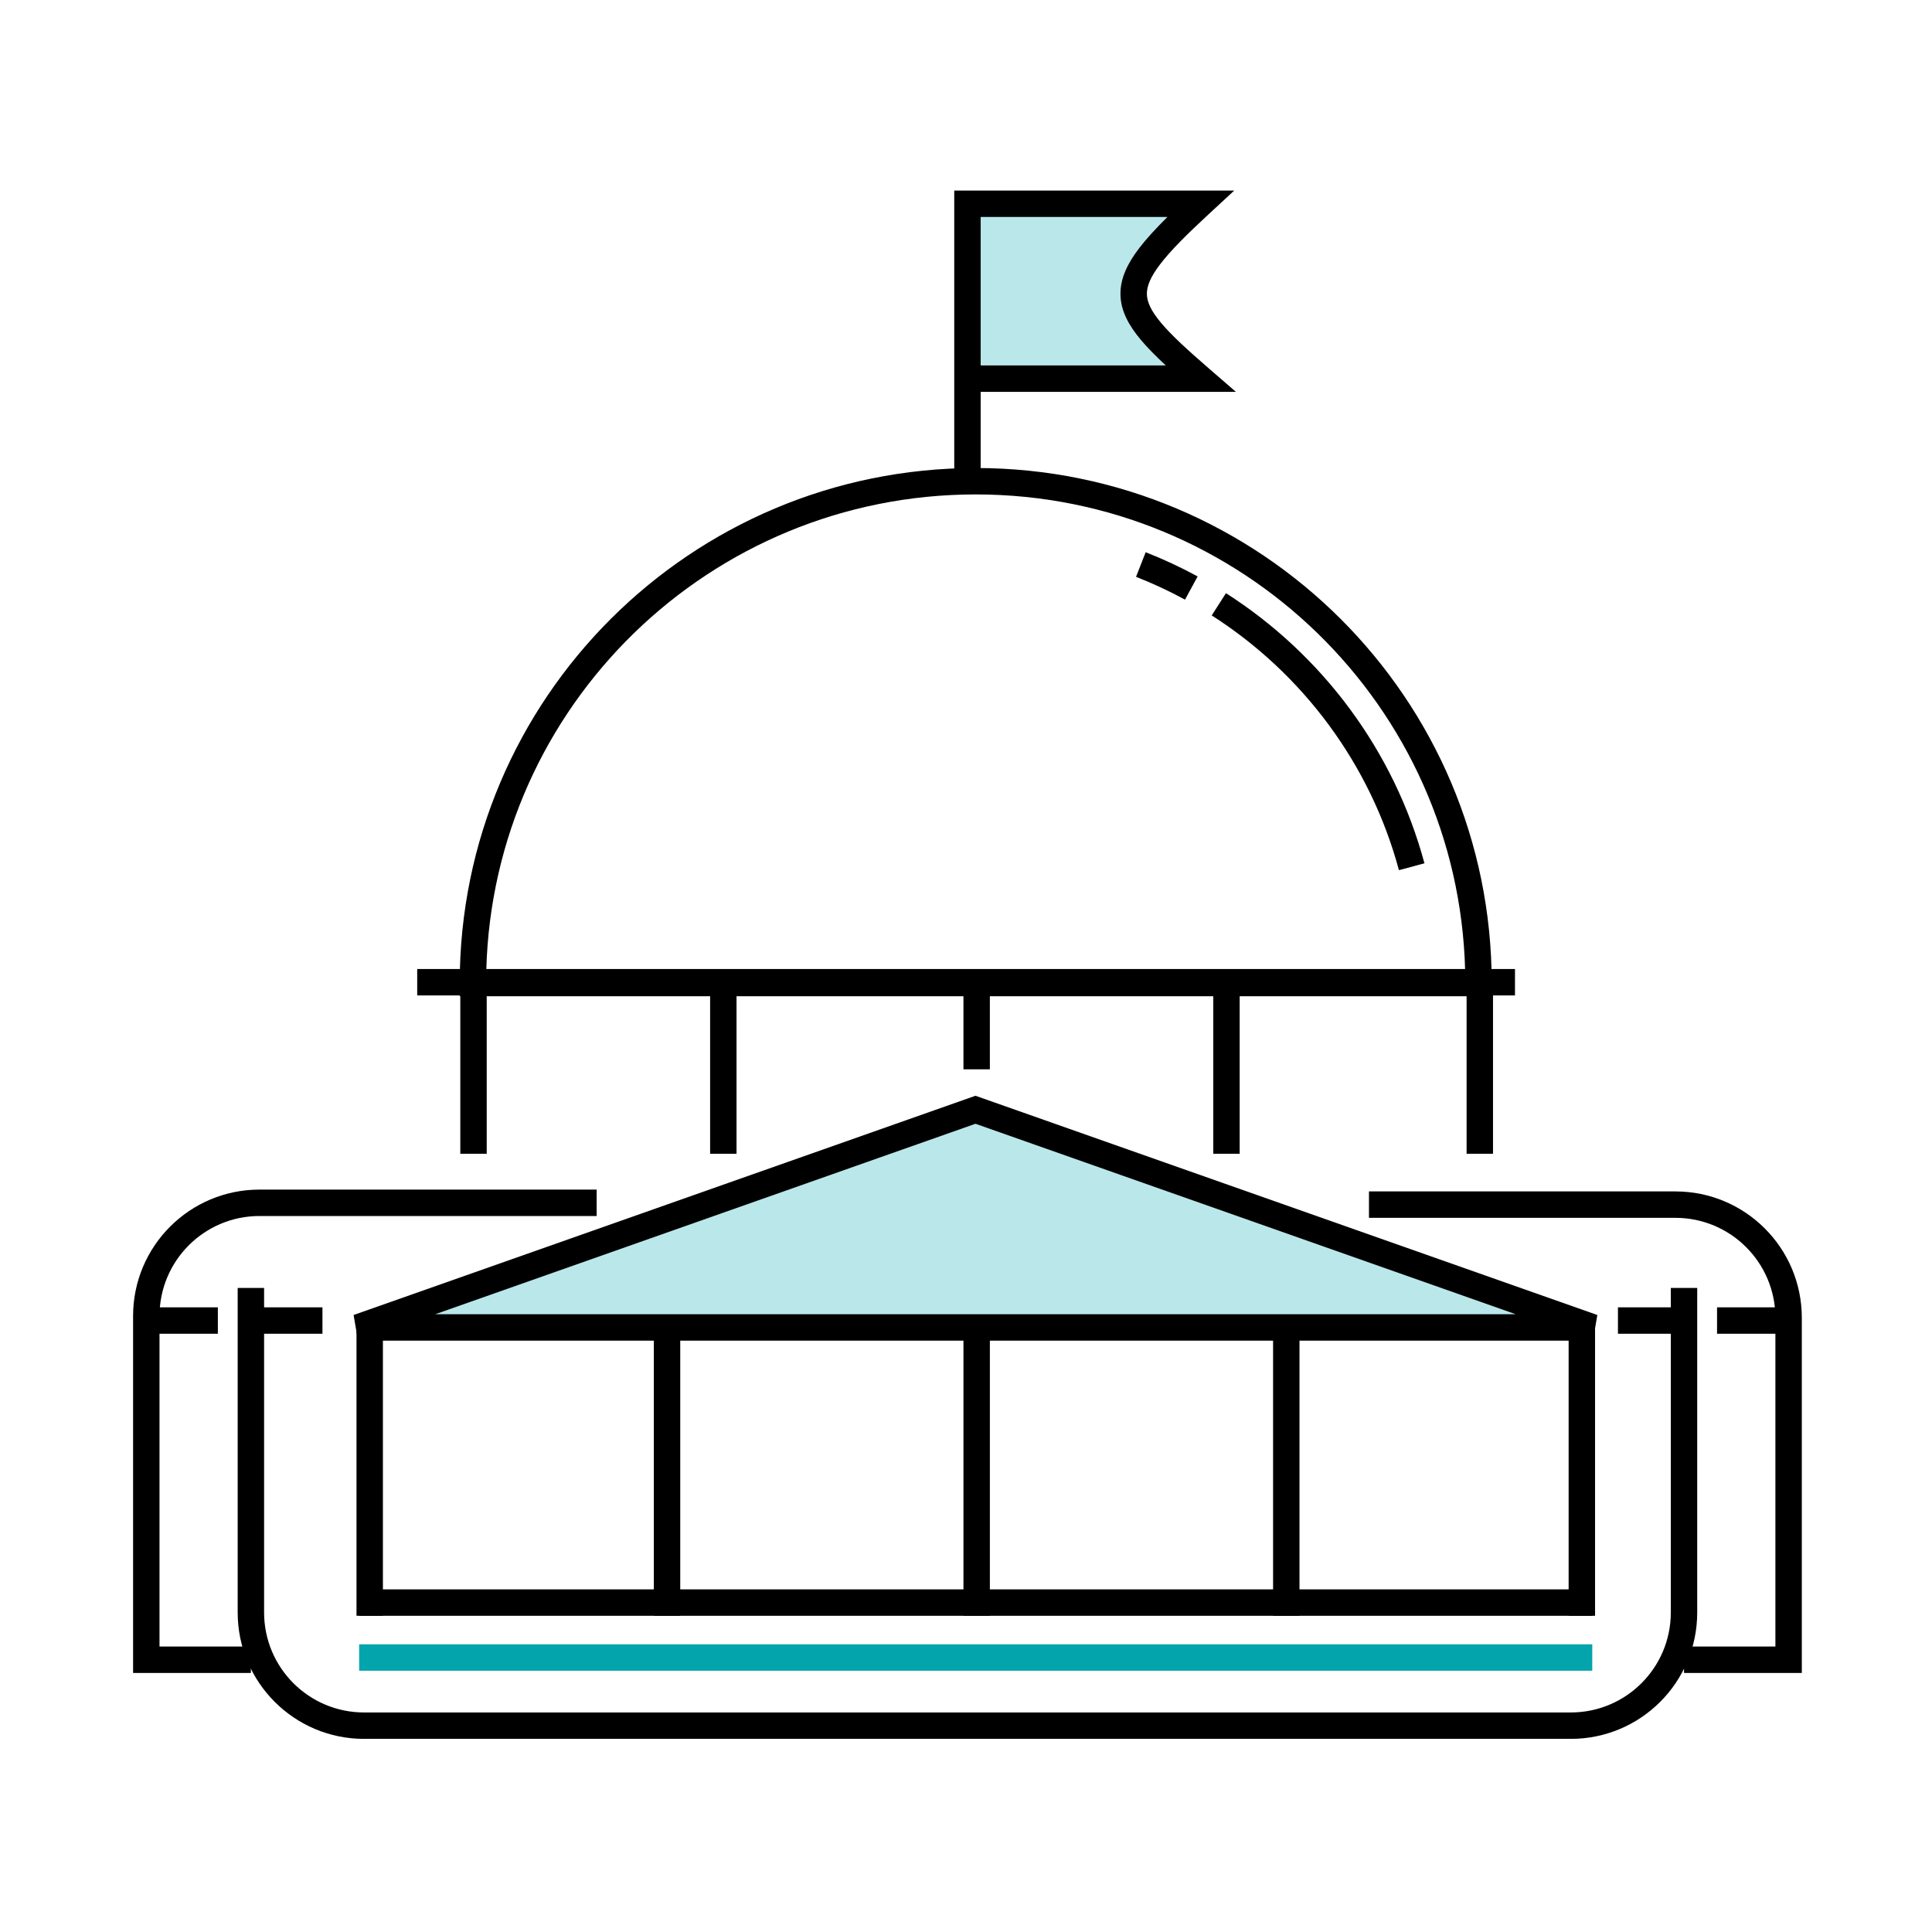
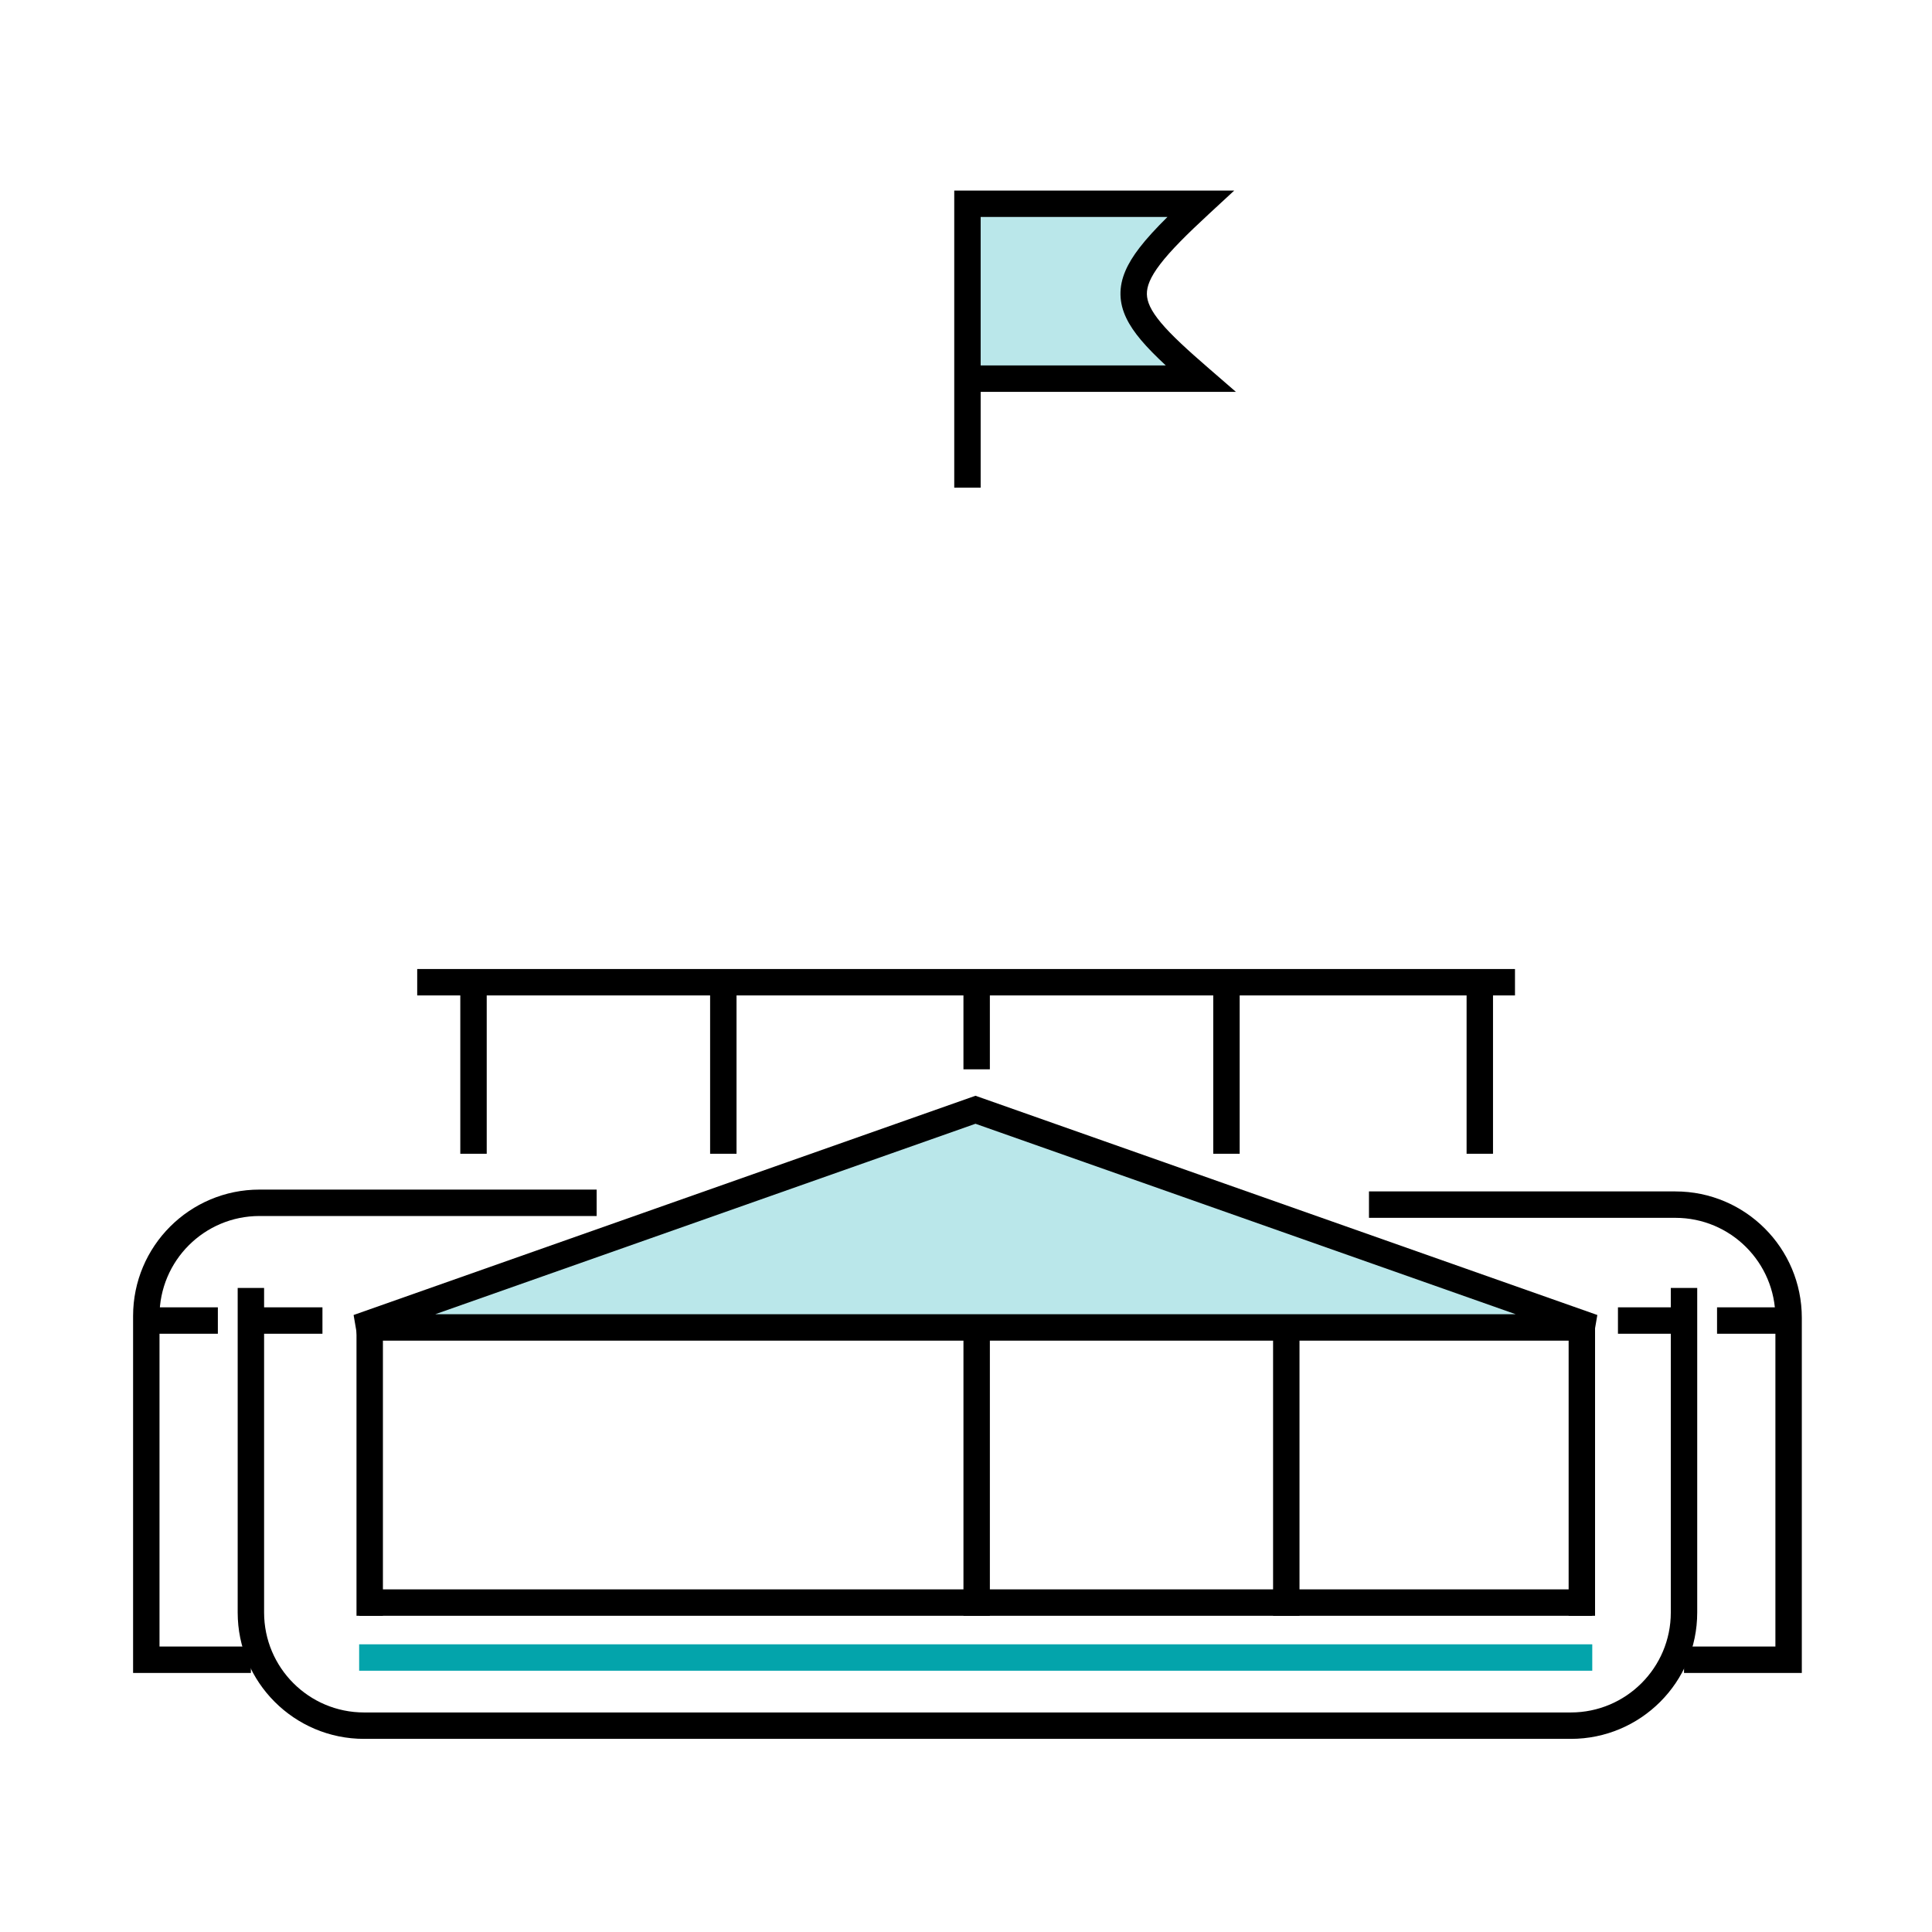
<svg xmlns="http://www.w3.org/2000/svg" width="512" height="512" viewBox="0 0 512 512" fill="none">
-   <path fill-rule="evenodd" clip-rule="evenodd" d="M128.876 257.013H388.271C386.412 187.125 329.062 131.029 258.574 131.029C188.085 131.029 130.735 187.125 128.876 257.013ZM121.83 260.513C121.83 185.129 183.059 124.029 258.574 124.029C334.089 124.029 395.317 185.129 395.317 260.513V264.013H121.83V260.513Z" fill="black" />
-   <path fill-rule="evenodd" clip-rule="evenodd" d="M314.041 158.911C309.862 156.639 305.529 154.617 301.06 152.863L303.618 146.347C308.357 148.207 312.953 150.352 317.384 152.761L314.041 158.911ZM370.732 230.604C363.142 202.413 345.158 178.457 321.121 163.092L324.892 157.194C350.364 173.477 369.438 198.871 377.492 228.784L370.732 230.604Z" fill="black" />
  <path d="M318.144 54H256.385V100.35H318.144C295.05 80.338 294.016 76.303 318.144 54Z" fill="#BAE7EA" />
  <path fill-rule="evenodd" clip-rule="evenodd" d="M252.885 50.5H327.086L320.52 56.57C314.487 62.146 310.229 66.402 307.495 69.967C304.759 73.534 303.894 75.975 303.935 77.963C303.976 79.945 304.932 82.263 307.691 85.554C310.453 88.85 314.642 92.684 320.436 97.705L327.527 103.85H259.885V129.228H252.885V50.5ZM259.885 96.85H308.951C306.327 94.412 304.102 92.17 302.325 90.05C299.149 86.259 297.025 82.422 296.936 78.106C296.848 73.796 298.805 69.795 301.94 65.707C303.862 63.202 306.355 60.5 309.386 57.5H259.885V96.85Z" fill="black" />
  <path fill-rule="evenodd" clip-rule="evenodd" d="M121.985 305.758V262.866H128.985V305.758H121.985Z" fill="black" />
  <path fill-rule="evenodd" clip-rule="evenodd" d="M94.477 428.199V351.03H101.477V428.199H94.477Z" fill="black" />
  <path fill-rule="evenodd" clip-rule="evenodd" d="M255.323 283.38L255.323 262.866L262.323 262.866L262.323 283.38L255.323 283.38Z" fill="black" />
  <path fill-rule="evenodd" clip-rule="evenodd" d="M255.325 428.199V351.03H262.325V428.199H255.325Z" fill="black" />
  <path fill-rule="evenodd" clip-rule="evenodd" d="M188.188 305.758V262.866H195.188V305.758H188.188Z" fill="black" />
-   <path fill-rule="evenodd" clip-rule="evenodd" d="M173.271 428.199V351.03H180.271V428.199H173.271Z" fill="black" />
  <path fill-rule="evenodd" clip-rule="evenodd" d="M321.526 305.758V262.866H328.526V305.758H321.526Z" fill="black" />
  <path fill-rule="evenodd" clip-rule="evenodd" d="M337.38 428.199V351.03H344.38V428.199H337.38Z" fill="black" />
  <path fill-rule="evenodd" clip-rule="evenodd" d="M388.662 305.758V262.866H395.662V305.758H388.662Z" fill="black" />
  <path fill-rule="evenodd" clip-rule="evenodd" d="M415.705 428.199V351.03H422.705V428.199H415.705Z" fill="black" />
  <path d="M258.51 294.098L422.146 351.789H94.873L258.51 294.098Z" fill="#BAE7EA" />
  <path fill-rule="evenodd" clip-rule="evenodd" d="M258.51 290.386L423.31 348.488L422.146 355.289H94.874L93.71 348.488L258.51 290.386ZM115.327 348.289H401.692L258.51 297.809L115.327 348.289Z" fill="black" />
  <path fill-rule="evenodd" clip-rule="evenodd" d="M421.967 428.199L95.179 428.199L95.179 421.199L421.967 421.199L421.967 428.199Z" fill="black" />
  <path fill-rule="evenodd" clip-rule="evenodd" d="M421.967 442.76L95.179 442.76L95.179 435.76L421.967 435.76L421.967 442.76Z" fill="#03A4AB" />
  <path fill-rule="evenodd" clip-rule="evenodd" d="M62.988 427.32V341.323H69.988V427.32C69.988 441.955 81.852 453.82 96.488 453.82H416.281C430.916 453.82 442.781 441.955 442.781 427.32V341.323H449.781V427.32C449.781 445.821 434.782 460.82 416.281 460.82H96.488C77.986 460.82 62.988 445.821 62.988 427.32Z" fill="black" />
  <path fill-rule="evenodd" clip-rule="evenodd" d="M447.74 353.456H428.775V346.456H447.74V353.456Z" fill="black" />
  <path fill-rule="evenodd" clip-rule="evenodd" d="M85.453 353.456H66.488V346.456H85.453V353.456Z" fill="black" />
  <path fill-rule="evenodd" clip-rule="evenodd" d="M57.735 353.456H38.77V346.456H57.735V353.456Z" fill="black" />
  <path fill-rule="evenodd" clip-rule="evenodd" d="M455.035 353.456H474V346.456H455.035V353.456Z" fill="black" />
  <path fill-rule="evenodd" clip-rule="evenodd" d="M68.769 322.254C54.134 322.254 42.27 334.119 42.27 348.754V436.347H66.488V443.347H35.27V348.754C35.27 330.253 50.268 315.254 68.769 315.254H158.12V322.254H68.769Z" fill="black" />
  <path fill-rule="evenodd" clip-rule="evenodd" d="M444 322.74C458.636 322.74 470.5 334.604 470.5 349.24V436.347H446.281V443.347H477.5V349.24C477.5 330.738 462.502 315.74 444 315.74H362.79V322.74H444Z" fill="black" />
  <path fill-rule="evenodd" clip-rule="evenodd" d="M401.486 263.799H110.565V256.799H401.486V263.799Z" fill="black" />
</svg>